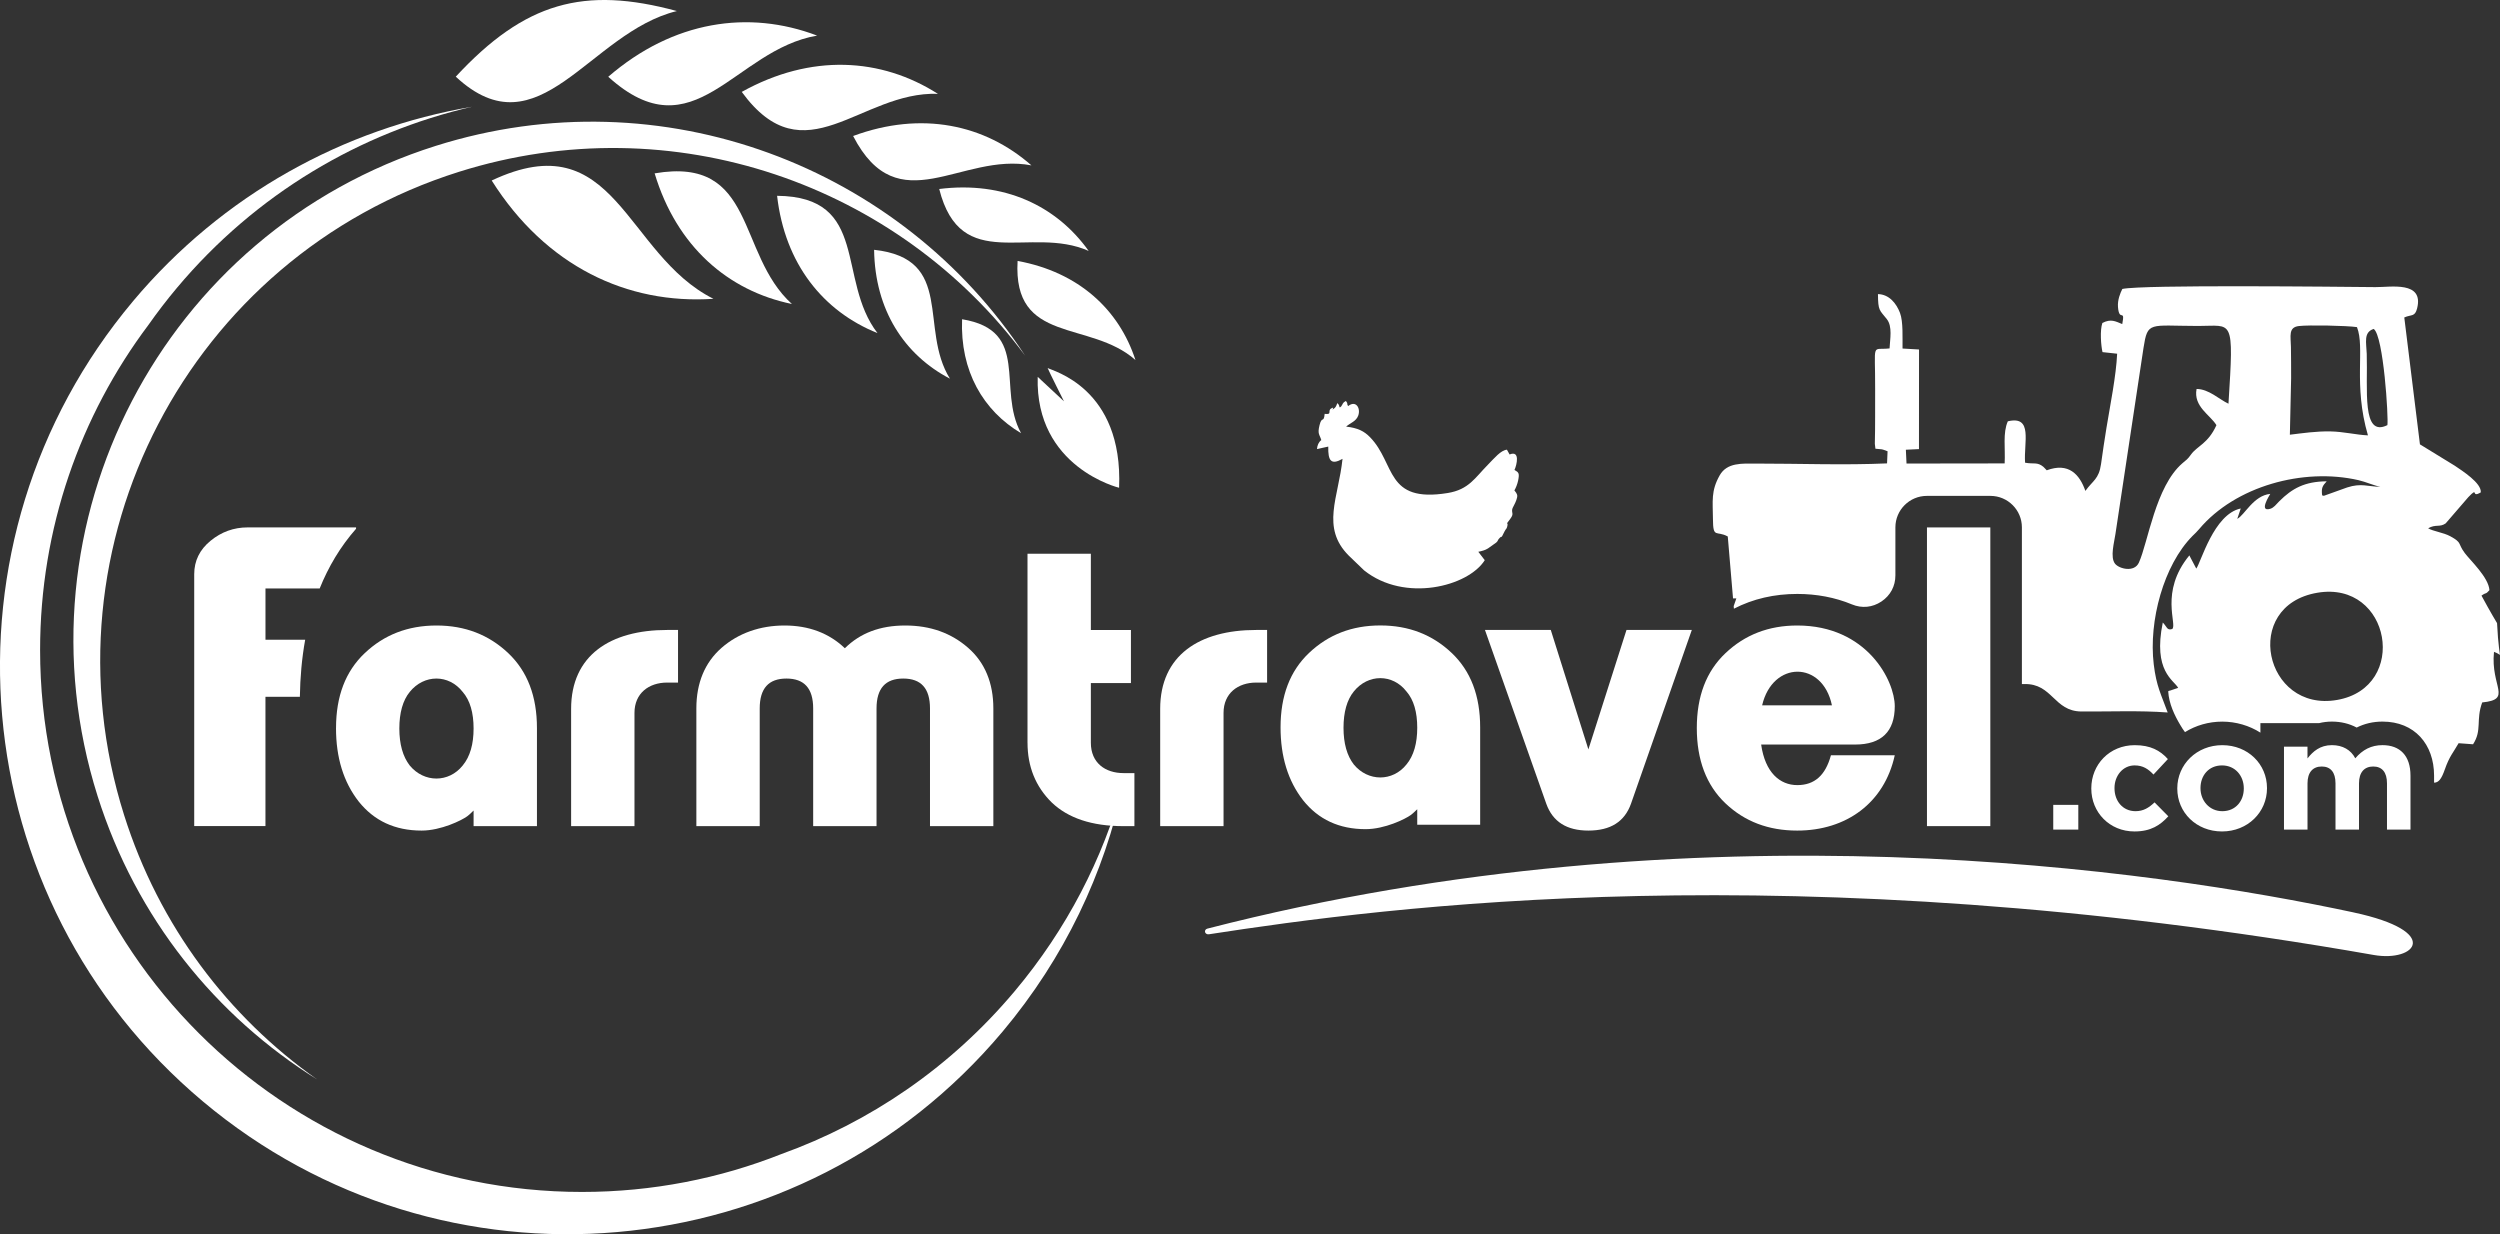
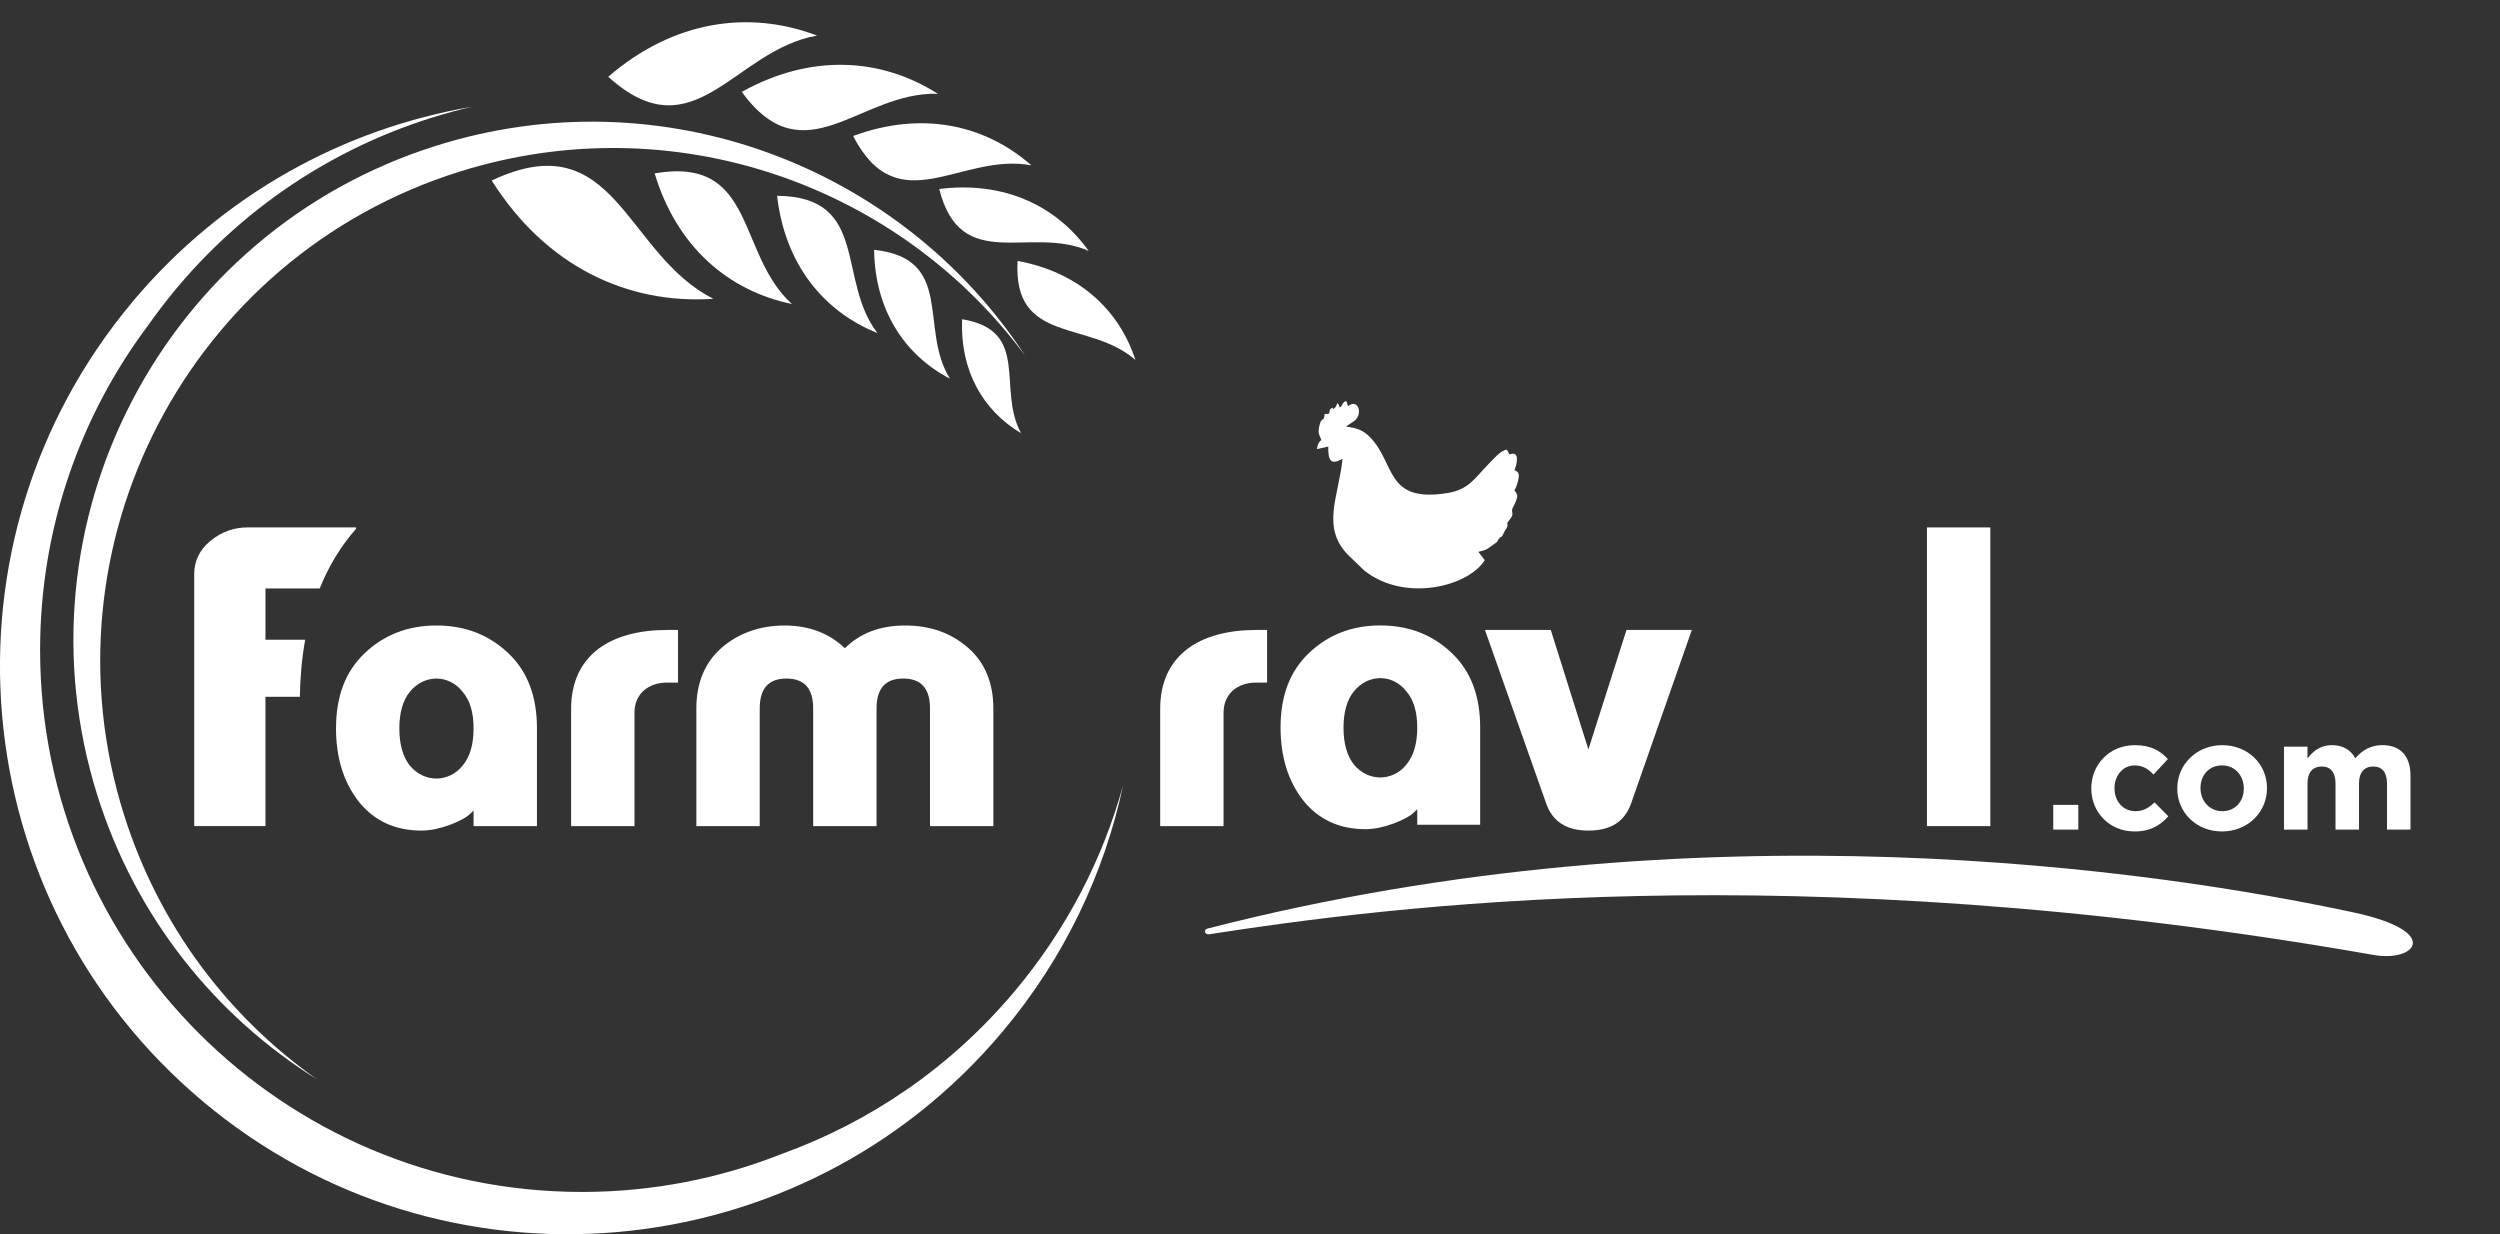
<svg xmlns="http://www.w3.org/2000/svg" id="Ebene_1" viewBox="0 0 913.82 451.14">
  <rect x="0" y="0" width="913.82" height="451.14" fill="#333333" stroke="none" />
  <defs>
    <style>
      .cls-1, .cls-2 {
        fill: #ffffff;
      }

      .cls-1, .cls-3 {
        fill-rule: evenodd;
      }

      .cls-4, .cls-3 {
        fill: #ffffff;
      }
    </style>
  </defs>
-   <path class="cls-1" d="M685.31,162.25l.21,1.77c.55.06,2,.15,2.26.21.19.04.37.08.56.13l1.62.59-.19,4.43c-15.45.7-32.22.06-47.78.07-5.21,0-10.71-.47-13.42,4.34-3.21,5.71-2.49,9.37-2.44,15.99.05,7.24,1.24,4.01,5.42,6.32l1.92,22.63h1.22l-.98,2.81.08.96c7.02-3.64,14.81-5.4,23.17-5.4,7,0,13.77,1.25,19.96,3.82,3.66,1.52,7.5,1.14,10.79-1.05,3.29-2.2,5.11-5.6,5.11-9.56v-17.56c0-6.33,5.16-11.49,11.49-11.49h23.26c6.33,0,11.49,5.16,11.49,11.49v57.29h.84c10.35-.27,10.81,9.96,20.91,10.03,10.33.07,21.3-.41,31.54.36-2.37-6.57-4.12-9.49-5.09-17.56-1.93-15.98,3.68-36.32,14.11-46.91,1.37-1.39,1.35-1.22,2.5-2.58,13.2-15.66,38.01-22.49,58.18-17.88,2.68.61,5.75,2,8.06,2.45-4.68-.1-7.02-1.44-12.17.23l-8.58,3.08c-.1-.2-.38-.09-.55-.17-.35-2.8.14-3.49,1.67-5.16-8.07.07-12.62,2.59-17.34,7.29-1.19,1.19-1.96,2.37-3.34,2.77-4.27,1.25-.16-5.03.05-5.46-6.16.59-9.41,7.82-12.07,9.12l1.28-3.79c-9.89,2.06-14.58,19.84-16.26,21.97l-2.32-4.4c-.03-.22-.14-.27-.22-.4-10.99,13.37-4.28,25.3-6.26,26.89-1.96.61-1.88-.81-3.44-2.38-3.68,17.88,4.1,21.06,5.62,23.89l-3.14,1.06c-.08-.15-.35.11-.5.21.26,4.55,2.36,8.84,4.36,12.22.66,1.12,1.23,1.99,1.77,2.69,3.93-2.44,8.62-3.84,13.63-3.84s9.95,1.47,13.94,4.03v-3.47h21.42c1.48-.37,3.06-.57,4.73-.57,3.26,0,6.35.74,9.04,2.18,2.84-1.43,5.99-2.18,9.44-2.18,11.72,0,18.85,8.29,18.85,19.76v2.57c1.66-.02,2.69-1.31,3.93-4.85,1.69-4.83,3.08-6.14,5.04-9.58l5.28.39c3.37-5.2.96-8.77,3.34-15.29,11.23-1.13,2.99-5.71,4.31-18.5.72.25,1.45.63,2.18,1.11-.13-.92-.25-1.85-.37-2.79-.2-1.62-.51-4.87-.69-8.81-2.2-3.66-4.97-8.68-5.69-10.05,1.86-1.36,1.39-.27,2.91-2-.32-4.69-6.94-10.79-9.01-13.55-2.68-3.58-.84-3.73-5.31-6.16-2.52-1.37-6.34-1.82-8.09-2.91,2.81-1.6,4.22-.25,6.41-1.79l8.27-9.58c3.99-4.16.73.52,4.56-1.75.34-3.39-6.82-7.92-9.49-9.74l-12.75-7.82-5.72-46.38c2.59-1.16,3.88-.14,4.68-3.29,2.57-10.14-9.65-7.75-15.25-7.8-13.24-.12-85.08-.95-92.49.67-.76,1.51-1.8,4.01-1.59,6.61.45,5.66,2.7.27,1.56,6.23-2.45-.98-4.12-2.05-7.27-.4-.93,2.68-.52,8.22.05,10.65l5.35.58c-.35,7.98-2.57,18.96-3.9,27.08-.72,4.4-1.36,8.76-1.99,13.27-.77,5.51-3.01,6.01-5.72,9.8-2.09-6-6.1-10.53-14.13-7.53l-.61-.65c-.09-.09-.49-.52-.62-.63-2.25-1.86-3.56-.9-6.68-1.5-.54-7.41,2.99-17.34-6.31-15.13-1.89,4.25-.87,9.78-1.16,15.39l-35.87.05-.24-5.05,4.79-.23.02-36.41-6.03-.35c-.05-3.7.3-9.83-.93-13.04-1.34-3.49-3.96-6.76-8.05-6.86.04,6.21.57,5.75,3.24,9.15,2.13,2.72,1.16,7.3,1,10.71-6.76.74-5.2-2.71-5.27,14.72-.03,6.66.05,13.56-.11,20.19h0ZM872.66,155.4c.44-2.56-1.4-32.66-5.01-35.17-3.8,1.24-2.68,4.95-2.54,9.12.41,12.94-1.9,30.72,7.55,26.05h0ZM837.47,138.25l-.46,20.65c4.72-.57,9.67-1.3,14.75-1.21,4.95.09,9.39,1.26,13.79,1.45-5.43-18.59-1.01-31.92-4.01-39.57-3.67-.55-17.64-.83-21.27-.39-3.89.47-2.93,3.7-2.87,7.62.06,3.82.07,7.63.07,11.45h0ZM810.17,155.41c-2.24-3.71-8.5-6.81-7.26-13.23,4.49,0,8.34,3.87,11.66,5.39,2.01-31.91,1.6-28.39-11.12-28.42-17.91-.04-18.39-1.82-19.94,8.02l-10.26,68.04c-.39,2.87-2.04,8.48-.13,10.86,1.48,1.85,7.03,3.29,8.71-.43,3.36-7.41,6.06-27.79,15.87-36.28,1.62-1.4,1.86-1.39,3.16-3.2,2.29-3.2,6.23-3.93,9.32-10.77h0ZM847.04,216.67c-27.85,4.74-19.33,43.82,7.23,39.18,26.39-4.6,19.68-43.77-7.23-39.18h0Z" />
  <path class="cls-2" d="M468.08,265.85c0,10.68,2.7,19.59,8.27,26.71,5.57,6.96,13.12,10.52,22.82,10.52,7.01,0,14.56-3.72,16.53-5.18,1.08-.81,1.8-1.62,2.34-2.1v5.67h23v-35.61c0-11.49-3.41-20.56-10.42-27.2-7.01-6.64-15.63-10.04-26.06-10.04s-19.05,3.4-26.06,10.04c-7.01,6.64-10.42,15.7-10.42,27.2h0ZM494.86,252.74c5.21-6.48,14.2-6.48,19.23,0,2.7,3.08,3.95,7.61,3.95,13.27s-1.26,10.2-3.95,13.44c-5.03,6.31-14.02,6.31-19.23,0-2.52-3.24-3.77-7.77-3.77-13.44s1.26-10.2,3.77-13.27h0Z" />
  <path class="cls-3" d="M97.03,301.97v-47.26h12.58c.11-7.06.71-14.06,1.94-20.86h-14.51v-18.74h19.81c3.17-7.88,7.51-15.25,13.3-21.83v-.5h-39.62c-5.07,0-9.59,1.63-13.57,4.89-3.98,3.26-5.97,7.33-5.97,12.22v92.07h26.05Z" />
  <path class="cls-4" d="M122.82,266.12c0,10.76,2.71,19.72,8.32,26.89,5.61,7.01,13.21,10.59,22.98,10.59,7.06,0,14.65-3.75,16.64-5.21,1.09-.81,1.81-1.63,2.35-2.12v5.7h23.16v-35.85c0-11.57-3.44-20.7-10.49-27.38-7.06-6.68-15.74-10.1-26.23-10.1s-19.18,3.42-26.23,10.1c-7.06,6.68-10.49,15.81-10.49,27.38h0ZM149.77,252.92c5.25-6.52,14.29-6.52,19.36,0,2.71,3.1,3.98,7.66,3.98,13.36s-1.27,10.27-3.98,13.53c-5.07,6.36-14.11,6.36-19.36,0-2.53-3.26-3.8-7.82-3.8-13.53s1.27-10.27,3.8-13.36h0Z" />
  <path class="cls-4" d="M231.92,301.97v-41.39c0-7.17,5.25-11.08,11.94-11.08h3.98v-19.23h-3.98c-20.81,0-35.1,9.29-35.1,28.84v42.86h23.16Z" />
  <path class="cls-4" d="M320.4,258.95c0-7.33,3.26-10.92,9.77-10.92s9.77,3.59,9.77,10.92v43.02h23.16v-43.02c0-9.29-3.08-16.79-9.23-22.16-6.15-5.38-13.75-8.15-22.98-8.15s-16.46,2.77-22.07,8.31c-5.79-5.54-13.21-8.31-22.07-8.31s-16.82,2.77-22.98,8.15c-6.15,5.38-9.23,12.87-9.23,22.16v43.02h23.16v-43.02c0-7.33,3.26-10.92,9.77-10.92s9.77,3.59,9.77,10.92v43.02h23.16v-43.02h0Z" />
-   <path class="cls-1" d="M375.59,271.5c0,8.64,2.89,15.97,8.86,21.84,5.97,5.7,14.65,8.64,26.23,8.64h3.98v-19.39h-3.98c-6.69,0-11.94-3.75-11.94-11.08v-21.84h14.65v-19.39h-14.65v-27.87h-23.16v69.1h0Z" />
  <path class="cls-1" d="M447.24,301.97v-41.39c0-7.17,5.25-11.08,11.94-11.08h3.98v-19.23h-3.98c-20.81,0-35.1,9.29-35.1,28.84v42.86h23.16Z" />
  <path class="cls-1" d="M580.6,303.6c8.14,0,13.21-3.26,15.56-9.78l22.25-63.56h-23.88l-13.93,43.67-13.75-43.67h-24.06l22.43,63.56c2.35,6.52,7.42,9.78,15.38,9.78h0Z" />
-   <path class="cls-1" d="M669.26,276.06c-1.99,7.33-5.97,10.92-12.3,10.92s-11.76-4.56-13.21-14.83h34.37c9.59,0,14.47-4.73,14.47-14.01s-10.13-29.5-35.64-29.5c-10.49,0-19.18,3.42-26.23,10.1-7.06,6.68-10.49,15.81-10.49,27.38s3.44,20.86,10.49,27.54c7.06,6.68,15.74,9.94,26.23,9.94,17.91,0,31.84-10.1,35.64-27.54h-23.34ZM644.11,257.81c3.8-16.3,22.07-16.46,25.51,0h-25.51Z" />
  <polygon class="cls-1" points="727.52 301.97 727.52 192.79 704.36 192.79 704.36 301.97 727.52 301.97 727.52 301.97" />
  <path class="cls-4" d="M750.52,303.24h9.16v-9.05h-9.16v9.05h0ZM780.2,303.92c6.05,0,9.44-2.32,12.38-5.54l-5.03-5.09c-2.09,1.98-4.07,3.22-6.95,3.22-4.69,0-7.69-3.73-7.69-8.37v-.11c0-4.47,3.05-8.25,7.35-8.25,3.05,0,4.98,1.3,6.9,3.34l5.26-5.65c-2.83-3.17-6.39-5.09-12.1-5.09-9.27,0-15.89,7.12-15.89,15.77v.11c0,8.65,6.67,15.66,15.77,15.66h0ZM812.2,303.92c9.44,0,16.45-7.07,16.45-15.77v-.11c0-8.71-6.95-15.66-16.34-15.66s-16.45,7.07-16.45,15.77v.11c0,8.71,6.95,15.66,16.34,15.66h0ZM812.31,296.51c-4.75,0-7.97-3.9-7.97-8.37v-.11c0-4.47,2.94-8.25,7.86-8.25s7.97,3.9,7.97,8.37v.11c0,4.47-2.94,8.25-7.86,8.25h0ZM834.87,303.24h8.59v-16.9c0-4.07,1.98-6.16,5.2-6.16s5.03,2.09,5.03,6.16v16.9h8.59v-16.9c0-4.07,1.98-6.16,5.2-6.16s5.03,2.09,5.03,6.16v16.9h8.59v-19.73c0-7.29-3.84-11.14-10.23-11.14-4.13,0-7.29,1.7-9.95,4.81-1.58-3.05-4.58-4.81-8.54-4.81-4.35,0-6.95,2.32-8.93,4.86v-4.3h-8.59v30.3h0Z" />
  <path class="cls-3" d="M490,148.89c-.07-.07-.15-.31-.18-.25-.45,1.06.18-.4-.99-1.29-.21.5-.45,1.37-.96,1.78-1.97,1.6.55-.89-1.25.15-1.52.87.55,2.36-2.42,2-.33,3.52-1.01.62-1.87,4.12-.82,3.32,0,3.32.64,5.46-.99.77-1.46,1.9-1.58,3.28l4.13-.9c-.12,5.18,1,6.86,5.21,4.48-1.45,14.15-7.97,25.08,2.26,35.35l5.62,5.41c14.82,11.86,38.06,5.91,44.11-3.72l-2.36-3.07c1.33-.28,2.48-.56,3.54-1.23l3.01-2.14c.8-.73.4-.7.97-1.37,1.51-1.76.38.75,2.07-2.7.58-1.17.7-.73.97-1.74.59-2.15-.98-.07,1.11-2.84,1.47-1.95.45-2.02.74-3.6.09-.47,1.13-2.13,1.49-3.27.47-1.48.5-1.69-.05-2.67l-.49-.66s-.13-.13-.17-.21c.53-.88,1.12-2.35,1.38-3.66.52-2.62.23-2.93-1.35-3.82.86-1.82,2.15-7.28-1.78-5.66l-.97-1.75c-2.24.19-4.63,3.13-6.87,5.4-4.84,4.9-7.06,9.18-14.8,10.44-22.88,3.71-18.96-10.75-28.37-20.4-2.17-2.23-4.47-3.39-8.75-3.88,1.55-1.38,3.69-1.89,4.45-4.08.93-2.67-.88-5.69-3.73-3.41-.64-1.1.14-.62-.79-1.89-1.34.7-.92.92-1.97,2.36h0Z" />
  <path class="cls-3" d="M860.29,333.51c-72.11-15.42-238.8-40.44-418.97,5.93-.61.16-.97.69-.85,1.24.13.56.75.93,1.4.83,64.64-9.95,212.63-29.9,425.84,7.57,15.21,2.67,25.25-8.57-7.42-15.56h0Z" />
  <path class="cls-1" d="M48.6,110.13c-73.71,87.78-62.3,218.7,25.49,292.41,87.78,73.71,218.7,62.3,292.41-25.49,22.61-26.93,37.2-57.92,44.04-90.07-7.4,26.86-20.55,52.6-39.64,75.33-23.52,28.01-53.09,47.94-85.2,59.5-22.58,8.95-47.2,13.88-72.96,13.88-109.39,0-198.08-88.68-198.08-198.08,0-44.57,14.72-85.69,39.56-118.79,3.27-4.64,6.75-9.19,10.47-13.62,28.97-34.5,67.11-56.75,107.86-66.18-46.76,7.98-91.06,31.93-123.95,71.1h0Z" />
  <path class="cls-3" d="M159.31,53.31C59.54,84.79,4.18,191.18,35.66,290.95c14.12,44.75,43.32,80.55,80.22,103.6-32.31-22.81-57.7-55.99-70.52-96.62-31.14-98.7,23.62-203.96,122.32-235.1,78.33-24.71,160.78,4.68,207.05,67.2C329.4,60.85,242.07,27.19,159.31,53.31h0Z" />
-   <path class="cls-3" d="M166.59,28.03C191.86.79,213.41-5.18,247.42,4.04c-32.03,7.78-50.36,52.35-80.83,23.98h0Z" />
  <path class="cls-3" d="M222.33,28.06c23.75-20.51,51.35-24.55,76.35-15.05-30.35,5.17-44.86,43.56-76.35,15.05h0Z" />
  <path class="cls-3" d="M179.73,65.98c19.77,31.33,49.55,45.37,81.05,43.24-32.49-16.27-35.69-64.62-81.05-43.24h0Z" />
  <path class="cls-3" d="M271.13,33.59c25.27-14.06,50.92-12.54,71.69.71-28.35-1.01-48.63,30.9-71.69-.71h0Z" />
  <path class="cls-3" d="M239.29,63.37c8.05,26.75,26.86,42.95,50.18,47.75-20.33-18.37-12.92-54.14-50.18-47.75h0Z" />
-   <path class="cls-3" d="M311.84,49.71c24.99-9.24,48.13-4.25,65.18,10.74-25.67-4.91-48.63,21.29-65.18-10.74h0Z" />
+   <path class="cls-3" d="M311.84,49.71c24.99-9.24,48.13-4.25,65.18,10.74-25.67-4.91-48.63,21.29-65.18-10.74Z" />
  <path class="cls-3" d="M284.05,71.57c2.84,24.91,16.87,42.23,36.7,50.19-15.03-19.47-2.76-49.88-36.7-50.19h0Z" />
  <path class="cls-3" d="M343.31,69.08c23.67-2.97,42.83,6.1,54.64,22.65-21.38-9.51-46.73,8.66-54.64-22.65h0Z" />
  <path class="cls-3" d="M319.51,91.31c.31,22.04,11.07,38.42,27.72,47.11-11.44-18.35,1.94-43.88-27.72-47.11h0Z" />
  <path class="cls-3" d="M371.96,95.38c22.32,4.09,37.11,17.82,43.08,36.22-16.67-14.76-44.88-5.55-43.08-36.22h0Z" />
  <path class="cls-3" d="M351.67,116.69c-.76,18.9,7.7,33.44,21.57,41.66-8.96-16.26,3.7-37.52-21.57-41.66h0Z" />
-   <path class="cls-3" d="M382.93,134.51c1.53,1.01,27.67,7.14,26.13,43.78,0,0-30.73-7.43-29.75-40.54l9.6,8.94s-5.65-11.24-5.97-12.17h0Z" />
</svg>